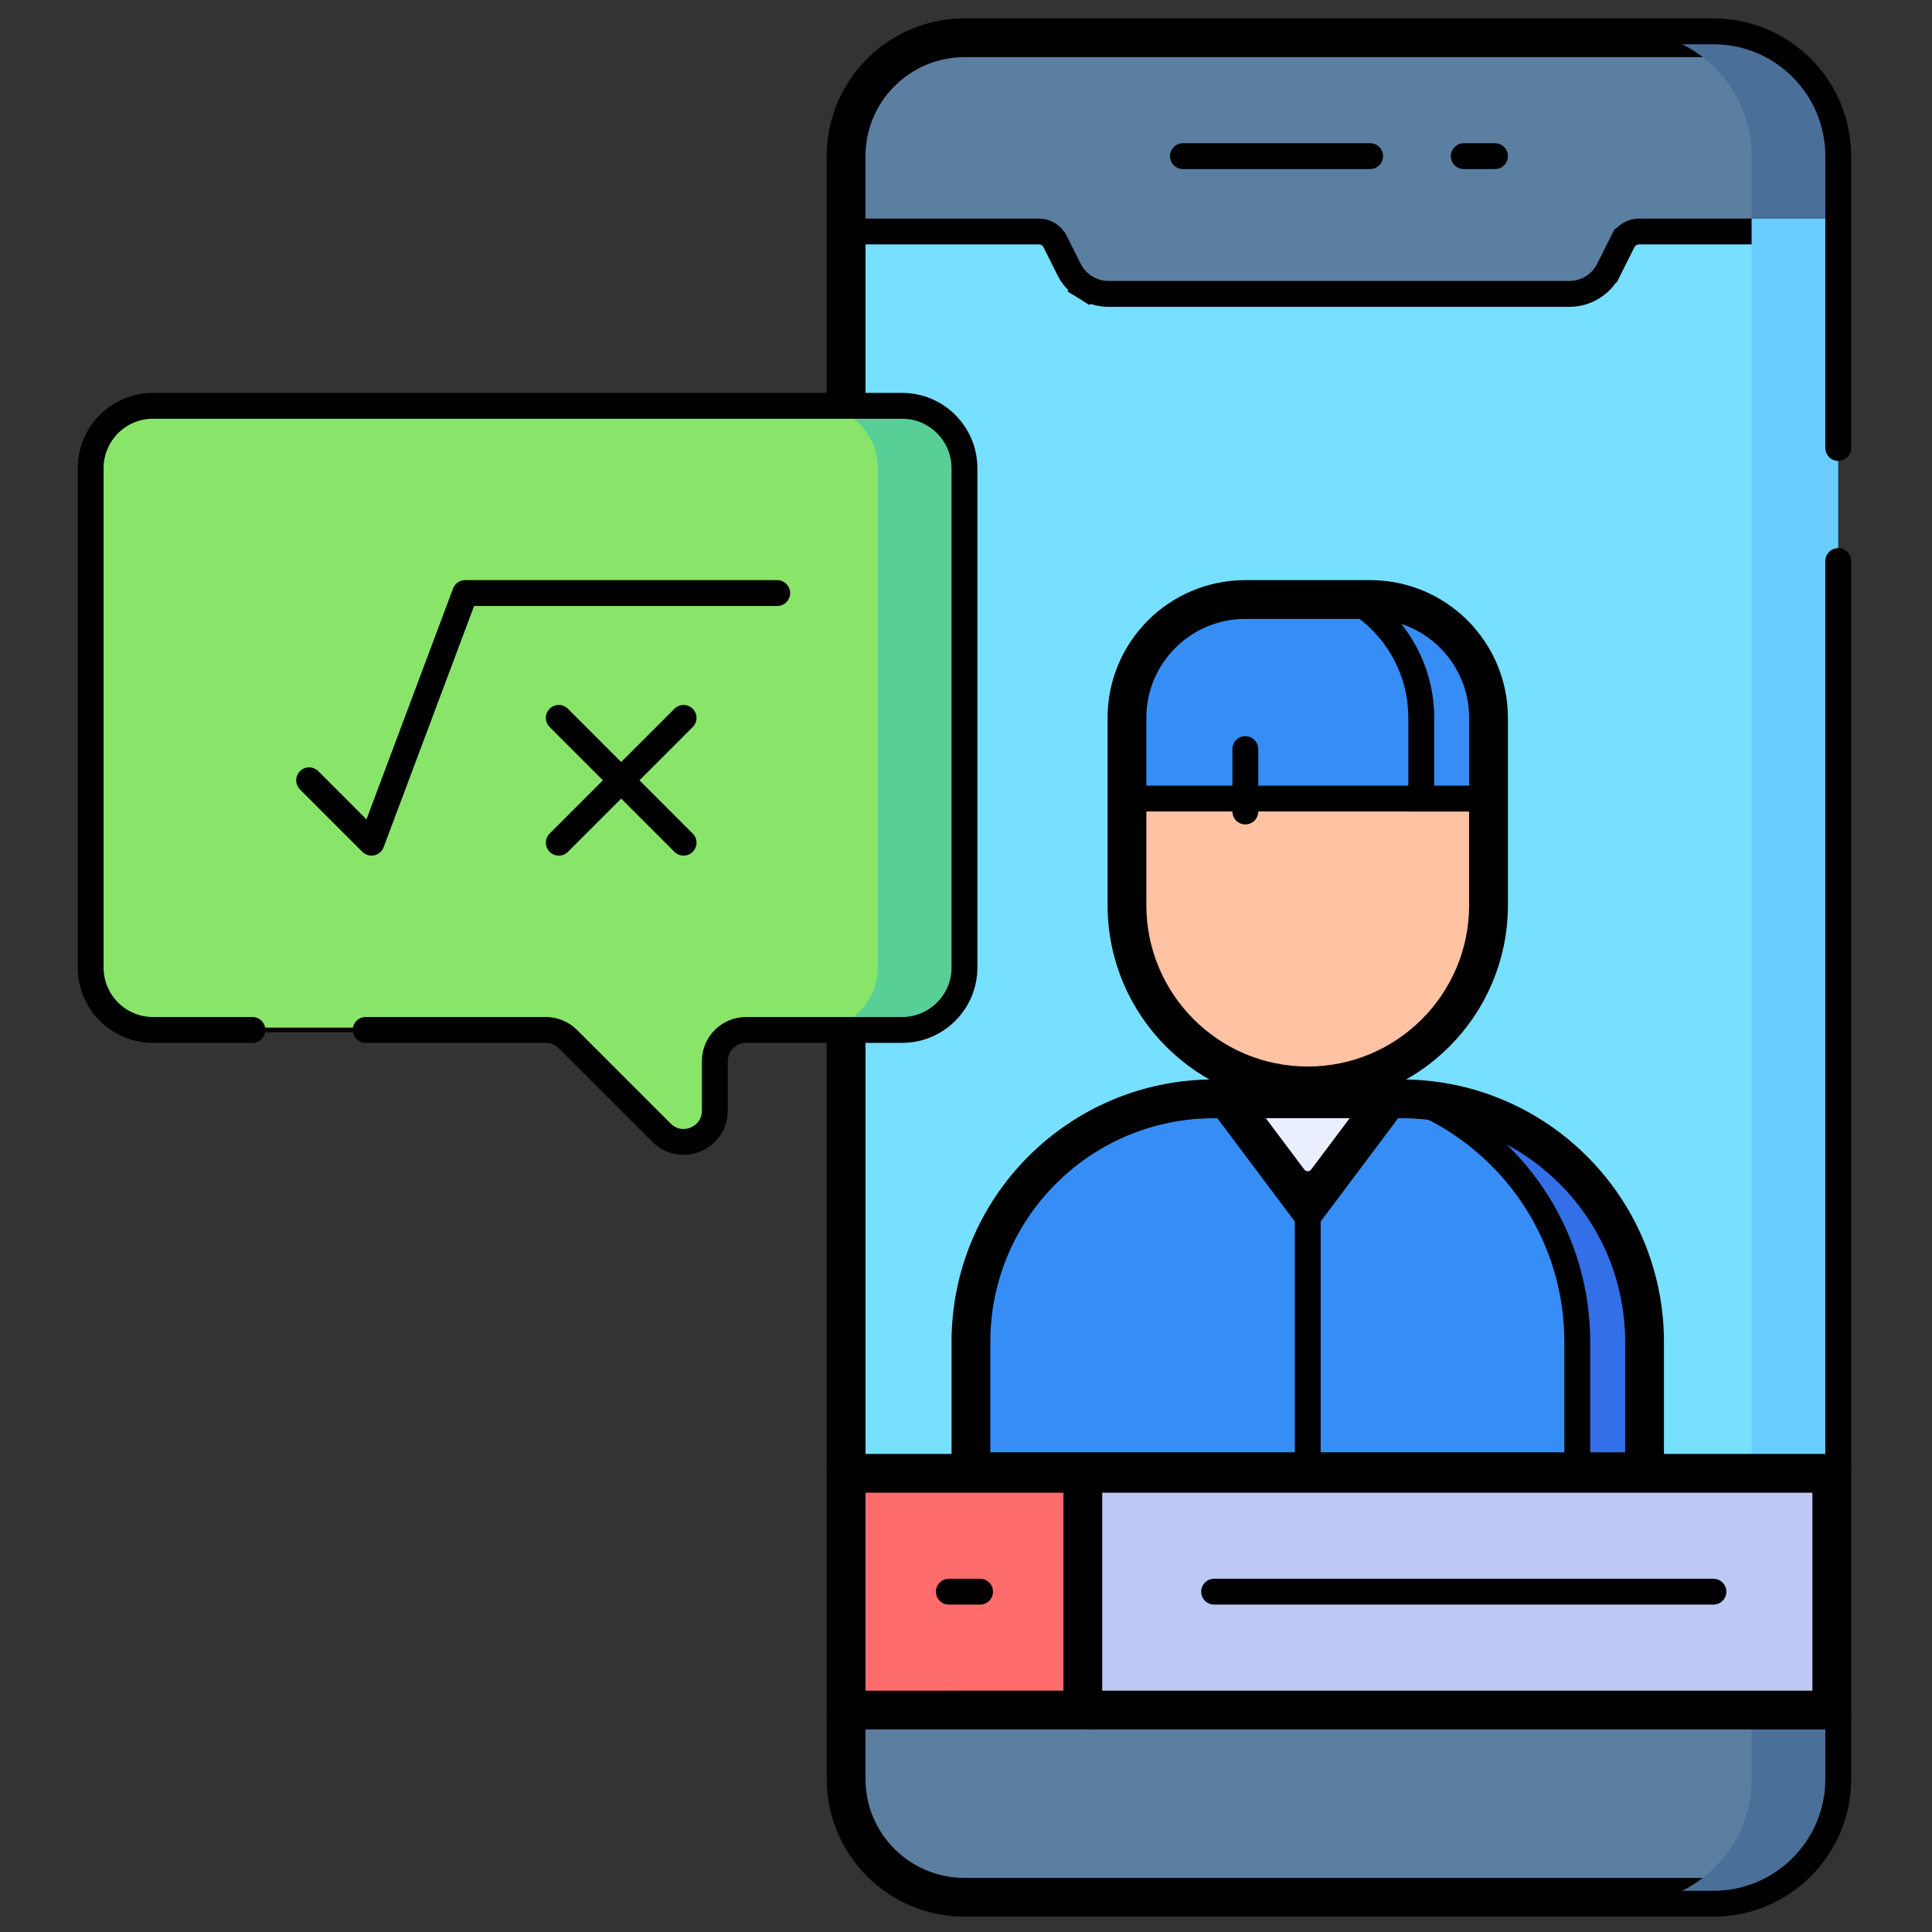
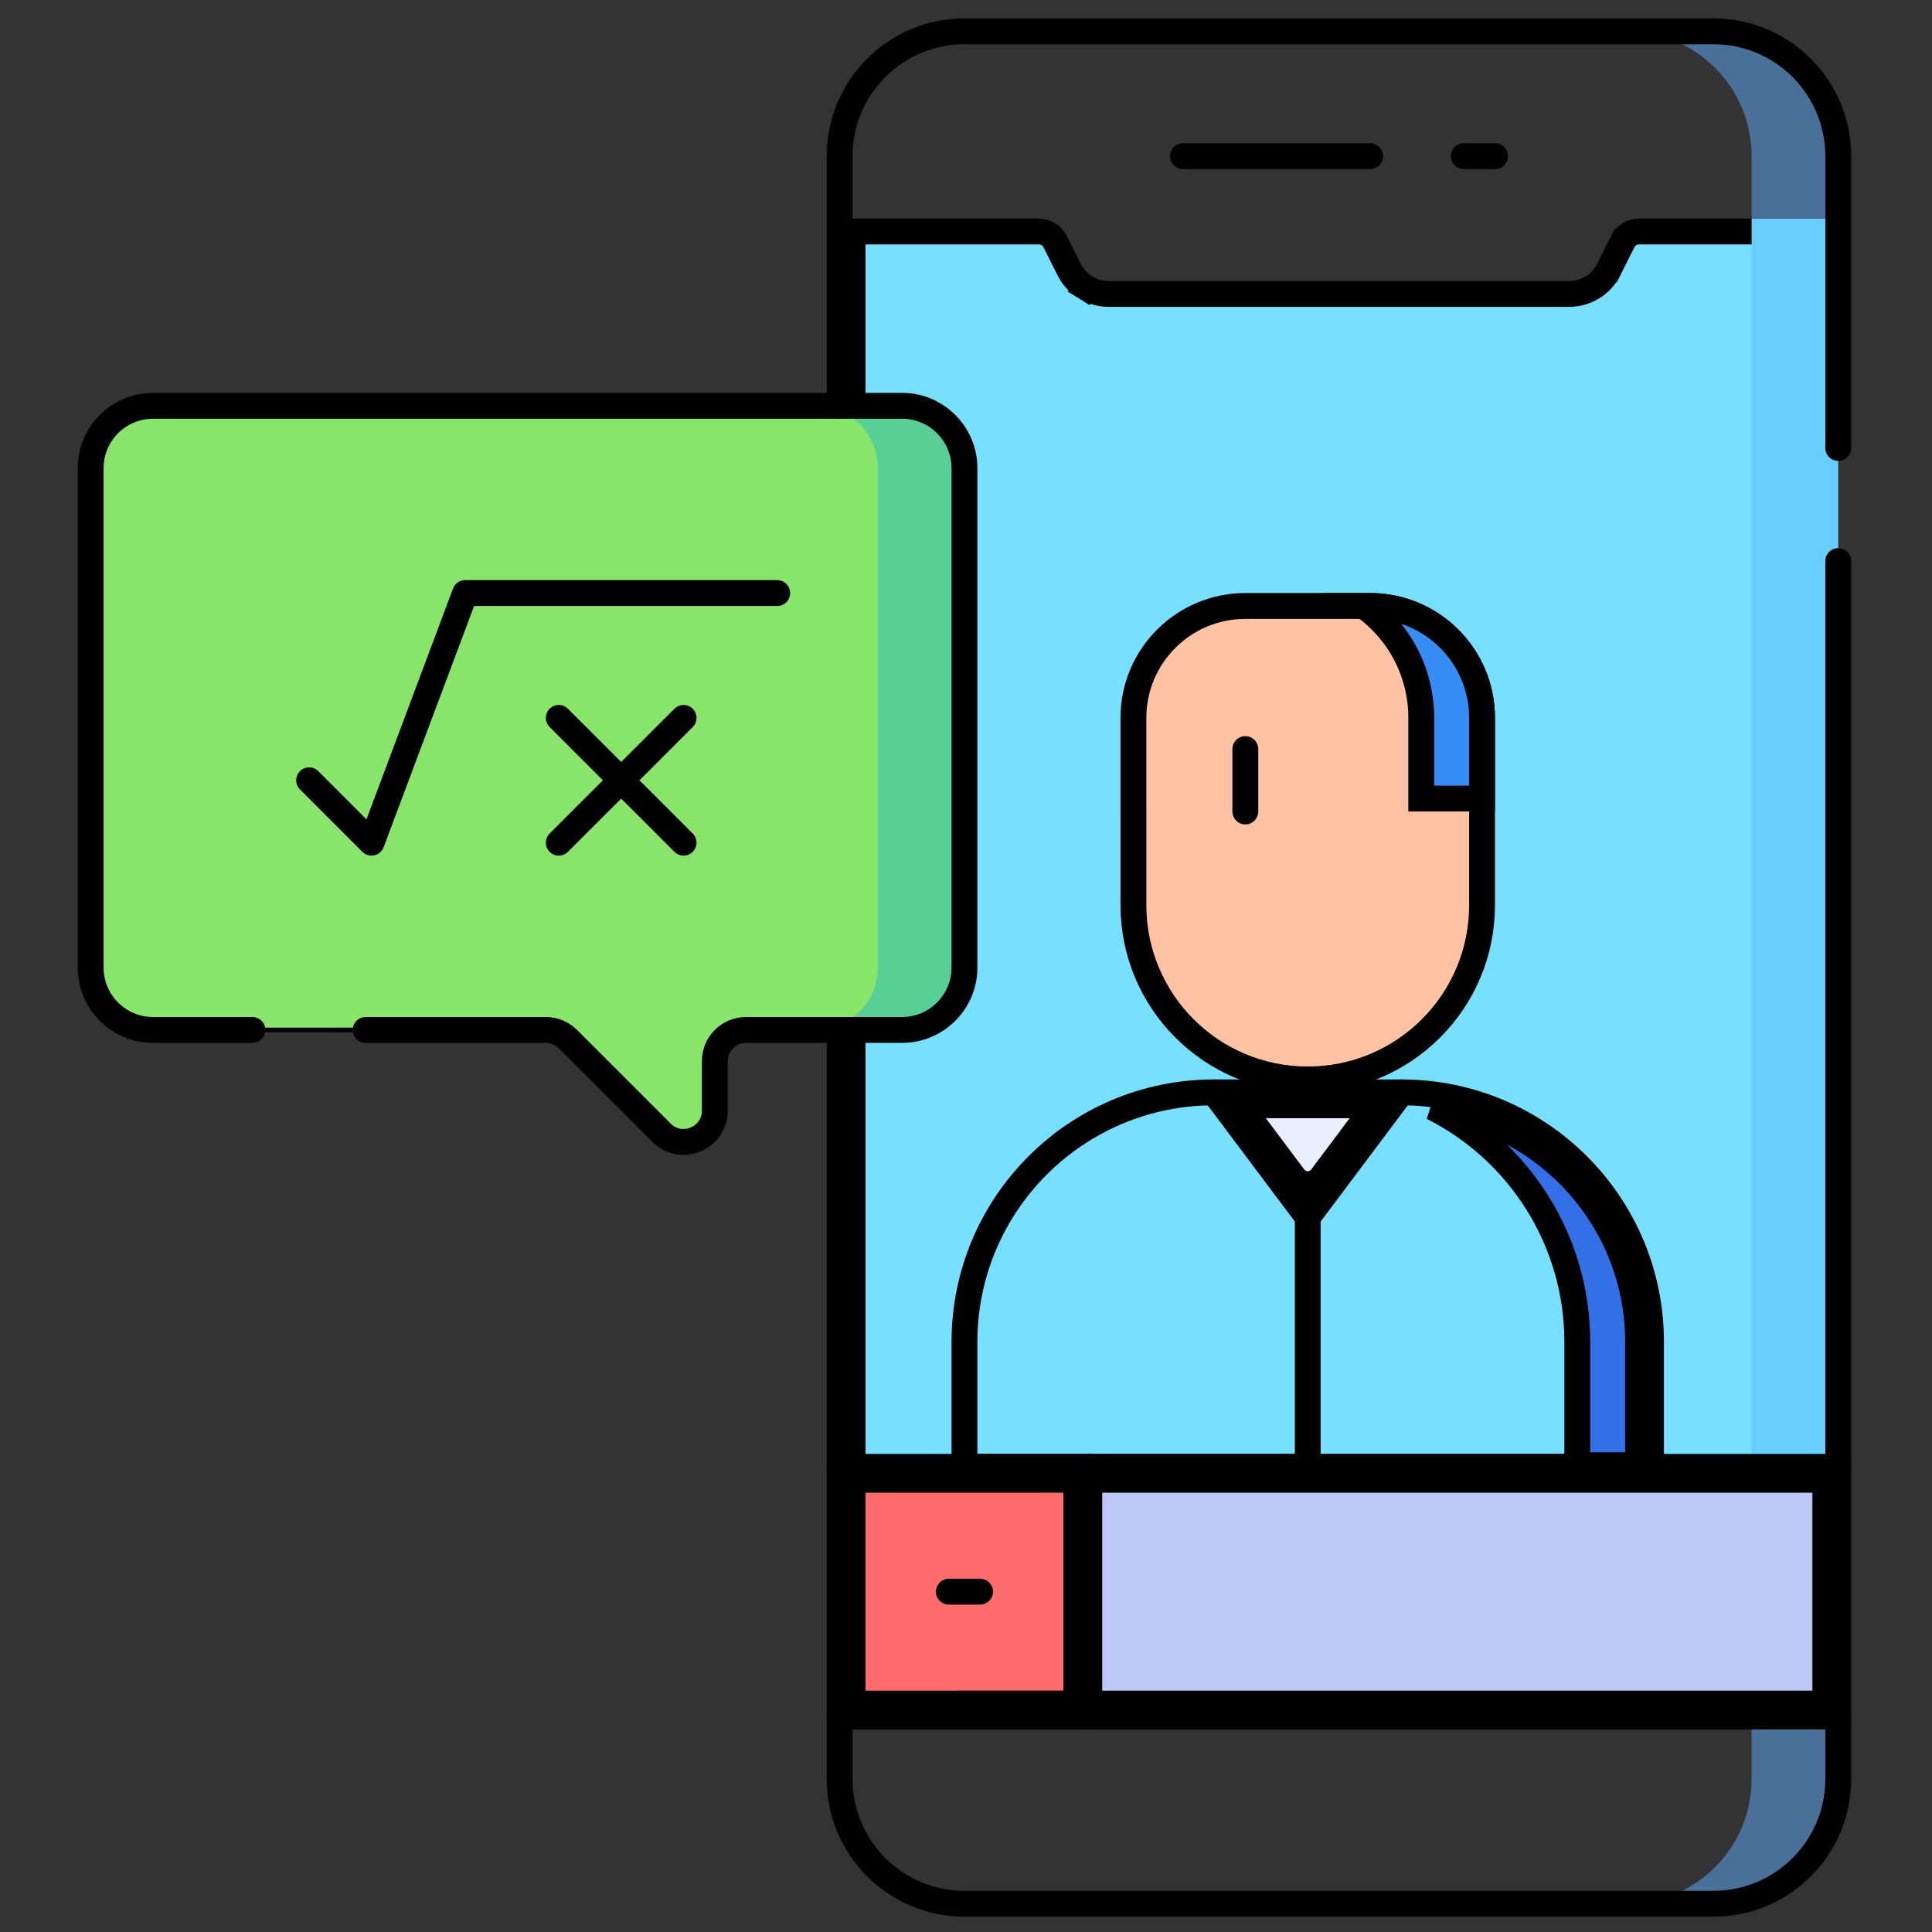
<svg xmlns="http://www.w3.org/2000/svg" width="418" height="418" viewBox="0 0 418 418" fill="none">
  <rect x="0" y="0" width="418" height="418" fill="#333333" stroke="none" />
  <mask id="mask0_58_588" style="mask-type:luminance" maskUnits="userSpaceOnUse" x="0" y="0" width="418" height="418">
    <path d="M414.539 415.204V3.461H2.796V415.204H414.539Z" fill="white" stroke="white" stroke-width="5.593" />
  </mask>
  <g mask="url(#mask0_58_588)">
-     <path d="M394.921 33.785C394.921 20.414 384.082 9.575 370.711 9.575H208.667C195.296 9.575 184.457 20.414 184.457 33.786V384.879C184.457 398.251 195.296 409.09 208.667 409.09H370.712C384.083 409.09 394.922 398.251 394.922 384.879L394.921 33.785Z" fill="#5B7FA0" stroke="black" stroke-width="5.593" />
    <path d="M397.718 33.785C397.718 18.87 385.626 6.778 370.711 6.778H351.963C366.879 6.778 378.97 18.87 378.97 33.785L378.971 384.879C378.971 399.795 366.88 411.887 351.964 411.887H370.712C385.627 411.887 397.718 399.795 397.718 384.879L397.718 33.785Z" fill="#4A6F99" />
    <path d="M348.072 58.312L348.071 58.312C347.278 59.898 346.059 61.232 344.551 62.164C343.043 63.096 341.305 63.59 339.532 63.59H239.848C238.075 63.59 236.336 63.097 234.828 62.164L236.298 59.786L234.828 62.164C233.319 61.232 232.1 59.898 231.307 58.312L228.287 52.272L228.287 52.272C227.959 51.615 227.454 51.062 226.829 50.676C226.205 50.29 225.485 50.086 224.75 50.086H184.457V368.58H394.921V50.086H354.629C353.894 50.086 353.174 50.291 352.549 50.677C351.924 51.063 351.419 51.616 351.091 52.273C351.091 52.273 351.091 52.273 351.09 52.273L348.072 58.312Z" fill="#77DFFF" stroke="black" stroke-width="5.593" />
    <path d="M397.718 56.682V47.291H378.97L378.971 371.377H397.718V56.682Z" fill="#69CDFF" />
-     <path d="M211.465 317.011H354.411V290.354C354.411 262.067 331.48 239.136 303.192 239.136H262.682C234.395 239.136 211.465 262.067 211.465 290.354V317.011Z" fill="#368DF6" stroke="black" stroke-width="5.593" />
    <path d="M354.411 290.354C354.411 264.359 335.045 242.887 309.954 239.578C328.519 248.923 341.256 268.151 341.256 290.354V317.01H354.411V290.354Z" fill="#336FE7" stroke="black" stroke-width="5.593" />
    <path d="M320.652 155.319C320.652 141.947 309.813 131.107 296.441 131.107H269.435C256.063 131.107 245.223 141.947 245.223 155.319L245.224 195.829C245.224 216.658 262.109 233.543 282.938 233.543C303.767 233.543 320.652 216.658 320.652 195.829V155.319Z" fill="#FFC2A3" stroke="black" stroke-width="5.593" />
    <path d="M285.917 254.713L297.6 239.136H268.275L279.958 254.713C279.958 254.713 279.958 254.713 279.958 254.713C281.448 256.699 284.427 256.699 285.917 254.713C285.917 254.713 285.917 254.713 285.917 254.713Z" fill="#E9EFFF" stroke="black" stroke-width="5.593" />
-     <path d="M296.441 131.107H269.435C256.063 131.107 245.223 141.947 245.223 155.319V172.777H320.652V155.319C320.652 141.947 309.813 131.107 296.441 131.107Z" fill="#368DF6" stroke="black" stroke-width="5.593" />
    <path d="M296.441 131.106H295.078C302.599 136.517 307.497 145.345 307.497 155.318V172.777H320.652V155.318C320.652 141.946 309.813 131.106 296.441 131.106Z" fill="#368DF6" stroke="black" stroke-width="5.593" />
    <path d="M394.922 320.157H184.458V368.581H394.922V320.157Z" fill="#BEC8F7" stroke="black" stroke-width="5.593" />
    <path d="M184.457 368.581L232.879 368.579V320.157H184.457V368.581Z" fill="#FF6C6C" stroke="black" stroke-width="5.593" />
    <path d="M195.163 87.8C202.621 87.8 208.667 93.846 208.667 101.304V209.333C208.667 216.79 202.621 222.836 195.163 222.836H161.404C159.614 222.836 157.896 223.548 156.63 224.814C155.364 226.08 154.653 227.797 154.653 229.588V240.295C154.653 246.31 147.379 249.322 143.126 245.069L122.871 224.814C122.244 224.187 121.5 223.69 120.681 223.35C119.861 223.011 118.983 222.836 118.097 222.836H33.12C25.662 222.836 19.616 216.79 19.616 209.333V101.304C19.616 93.846 25.662 87.8 33.12 87.8H195.163Z" fill="#89E56A" />
    <path d="M195.163 87.8C202.621 87.8 208.667 93.846 208.667 101.304V209.333C208.667 216.79 202.621 222.836 195.163 222.836H161.404C159.614 222.836 157.896 223.548 156.63 224.814C155.364 226.08 154.653 227.797 154.653 229.588V240.295C154.653 246.31 147.379 249.322 143.126 245.069L122.871 224.814C122.244 224.187 121.5 223.69 120.681 223.35C119.861 223.011 118.983 222.836 118.097 222.836H33.12C25.662 222.836 19.616 216.79 19.616 209.333V101.304C19.616 93.846 25.662 87.8 33.12 87.8H195.163Z" stroke="black" />
    <path d="M195.164 87.8H176.416C183.874 87.8 189.919 93.847 189.919 101.304V209.333C189.919 216.791 183.874 222.836 176.416 222.836H195.164C202.621 222.836 208.667 216.791 208.667 209.333V101.304C208.667 93.847 202.621 87.8 195.164 87.8Z" fill="#57CF97" />
    <path d="M397.719 121.381L397.719 384.88C397.719 399.795 385.628 411.887 370.712 411.887H208.668C193.753 411.887 181.661 399.795 181.661 384.88V222.836" stroke="black" stroke-width="5.593" stroke-miterlimit="10" stroke-linecap="round" stroke-linejoin="round" />
    <path d="M181.66 87.8V33.786C181.66 18.87 193.752 6.779 208.668 6.779H370.711C385.626 6.779 397.718 18.87 397.718 33.785V96.927" stroke="black" stroke-width="5.593" stroke-miterlimit="10" stroke-linecap="round" stroke-linejoin="round" />
    <path d="M181.66 371.376H397.718" stroke="black" stroke-width="5.593" stroke-miterlimit="10" stroke-linecap="round" stroke-linejoin="round" />
    <path d="M255.931 33.785H296.442" stroke="black" stroke-width="5.593" stroke-miterlimit="10" stroke-linecap="round" stroke-linejoin="round" />
    <path d="M323.449 33.785H316.697" stroke="black" stroke-width="5.593" stroke-miterlimit="10" stroke-linecap="round" stroke-linejoin="round" />
    <path d="M54.612 222.835H33.12C25.662 222.835 19.616 216.79 19.616 209.332V101.302C19.616 93.845 25.662 87.799 33.12 87.799H195.163C202.622 87.799 208.667 93.845 208.667 101.302V209.332C208.667 216.79 202.622 222.835 195.163 222.835H161.405C159.614 222.835 157.897 223.547 156.631 224.813C155.364 226.079 154.653 227.796 154.653 229.587V240.294C154.653 246.31 147.38 249.322 143.127 245.068L122.872 224.814C122.245 224.187 121.5 223.689 120.681 223.35C119.862 223.01 118.983 222.836 118.097 222.835H79.107" stroke="black" stroke-width="5.593" stroke-miterlimit="10" stroke-linecap="round" stroke-linejoin="round" />
    <path d="M66.88 168.821L80.383 182.324L100.639 128.311H168.157" stroke="black" stroke-width="5.593" stroke-miterlimit="10" stroke-linecap="round" stroke-linejoin="round" />
    <path d="M120.894 155.318L147.901 182.324" stroke="black" stroke-width="5.593" stroke-miterlimit="10" stroke-linecap="round" stroke-linejoin="round" />
    <path d="M147.901 155.318L120.894 182.324" stroke="black" stroke-width="5.593" stroke-miterlimit="10" stroke-linecap="round" stroke-linejoin="round" />
    <path d="M282.938 263.347V317.363" stroke="black" stroke-width="5.593" stroke-miterlimit="10" stroke-linecap="round" stroke-linejoin="round" />
    <path d="M357.208 290.354V317.362H208.668V290.354C208.668 260.522 232.851 236.339 262.682 236.339H303.193C333.024 236.339 357.208 260.522 357.208 290.354Z" stroke="black" stroke-width="5.593" stroke-miterlimit="10" stroke-linecap="round" stroke-linejoin="round" />
-     <path d="M296.441 128.311C311.357 128.311 323.449 140.403 323.449 155.319V195.83C323.449 218.203 305.311 236.341 282.938 236.341C260.565 236.341 242.427 218.203 242.427 195.83V155.319C242.427 140.403 254.518 128.311 269.435 128.311H296.441Z" stroke="black" stroke-width="5.593" stroke-miterlimit="10" stroke-linecap="round" stroke-linejoin="round" />
    <path d="M262.682 236.34L282.938 263.347L303.193 236.34" stroke="black" stroke-width="5.593" stroke-miterlimit="10" stroke-linecap="round" stroke-linejoin="round" />
    <path d="M269.434 175.573V162.07" stroke="black" stroke-width="5.593" stroke-miterlimit="10" stroke-linecap="round" stroke-linejoin="round" />
    <path d="M181.66 317.362H397.718" stroke="black" stroke-width="5.593" stroke-miterlimit="10" stroke-linecap="round" stroke-linejoin="round" />
    <path d="M235.675 317.362V371.377" stroke="black" stroke-width="5.593" stroke-miterlimit="10" stroke-linecap="round" stroke-linejoin="round" />
    <path d="M205.291 344.369H212.043" stroke="black" stroke-width="5.593" stroke-miterlimit="10" stroke-linecap="round" stroke-linejoin="round" />
-     <path d="M262.682 344.369H370.712" stroke="black" stroke-width="5.593" stroke-miterlimit="10" stroke-linecap="round" stroke-linejoin="round" />
  </g>
</svg>